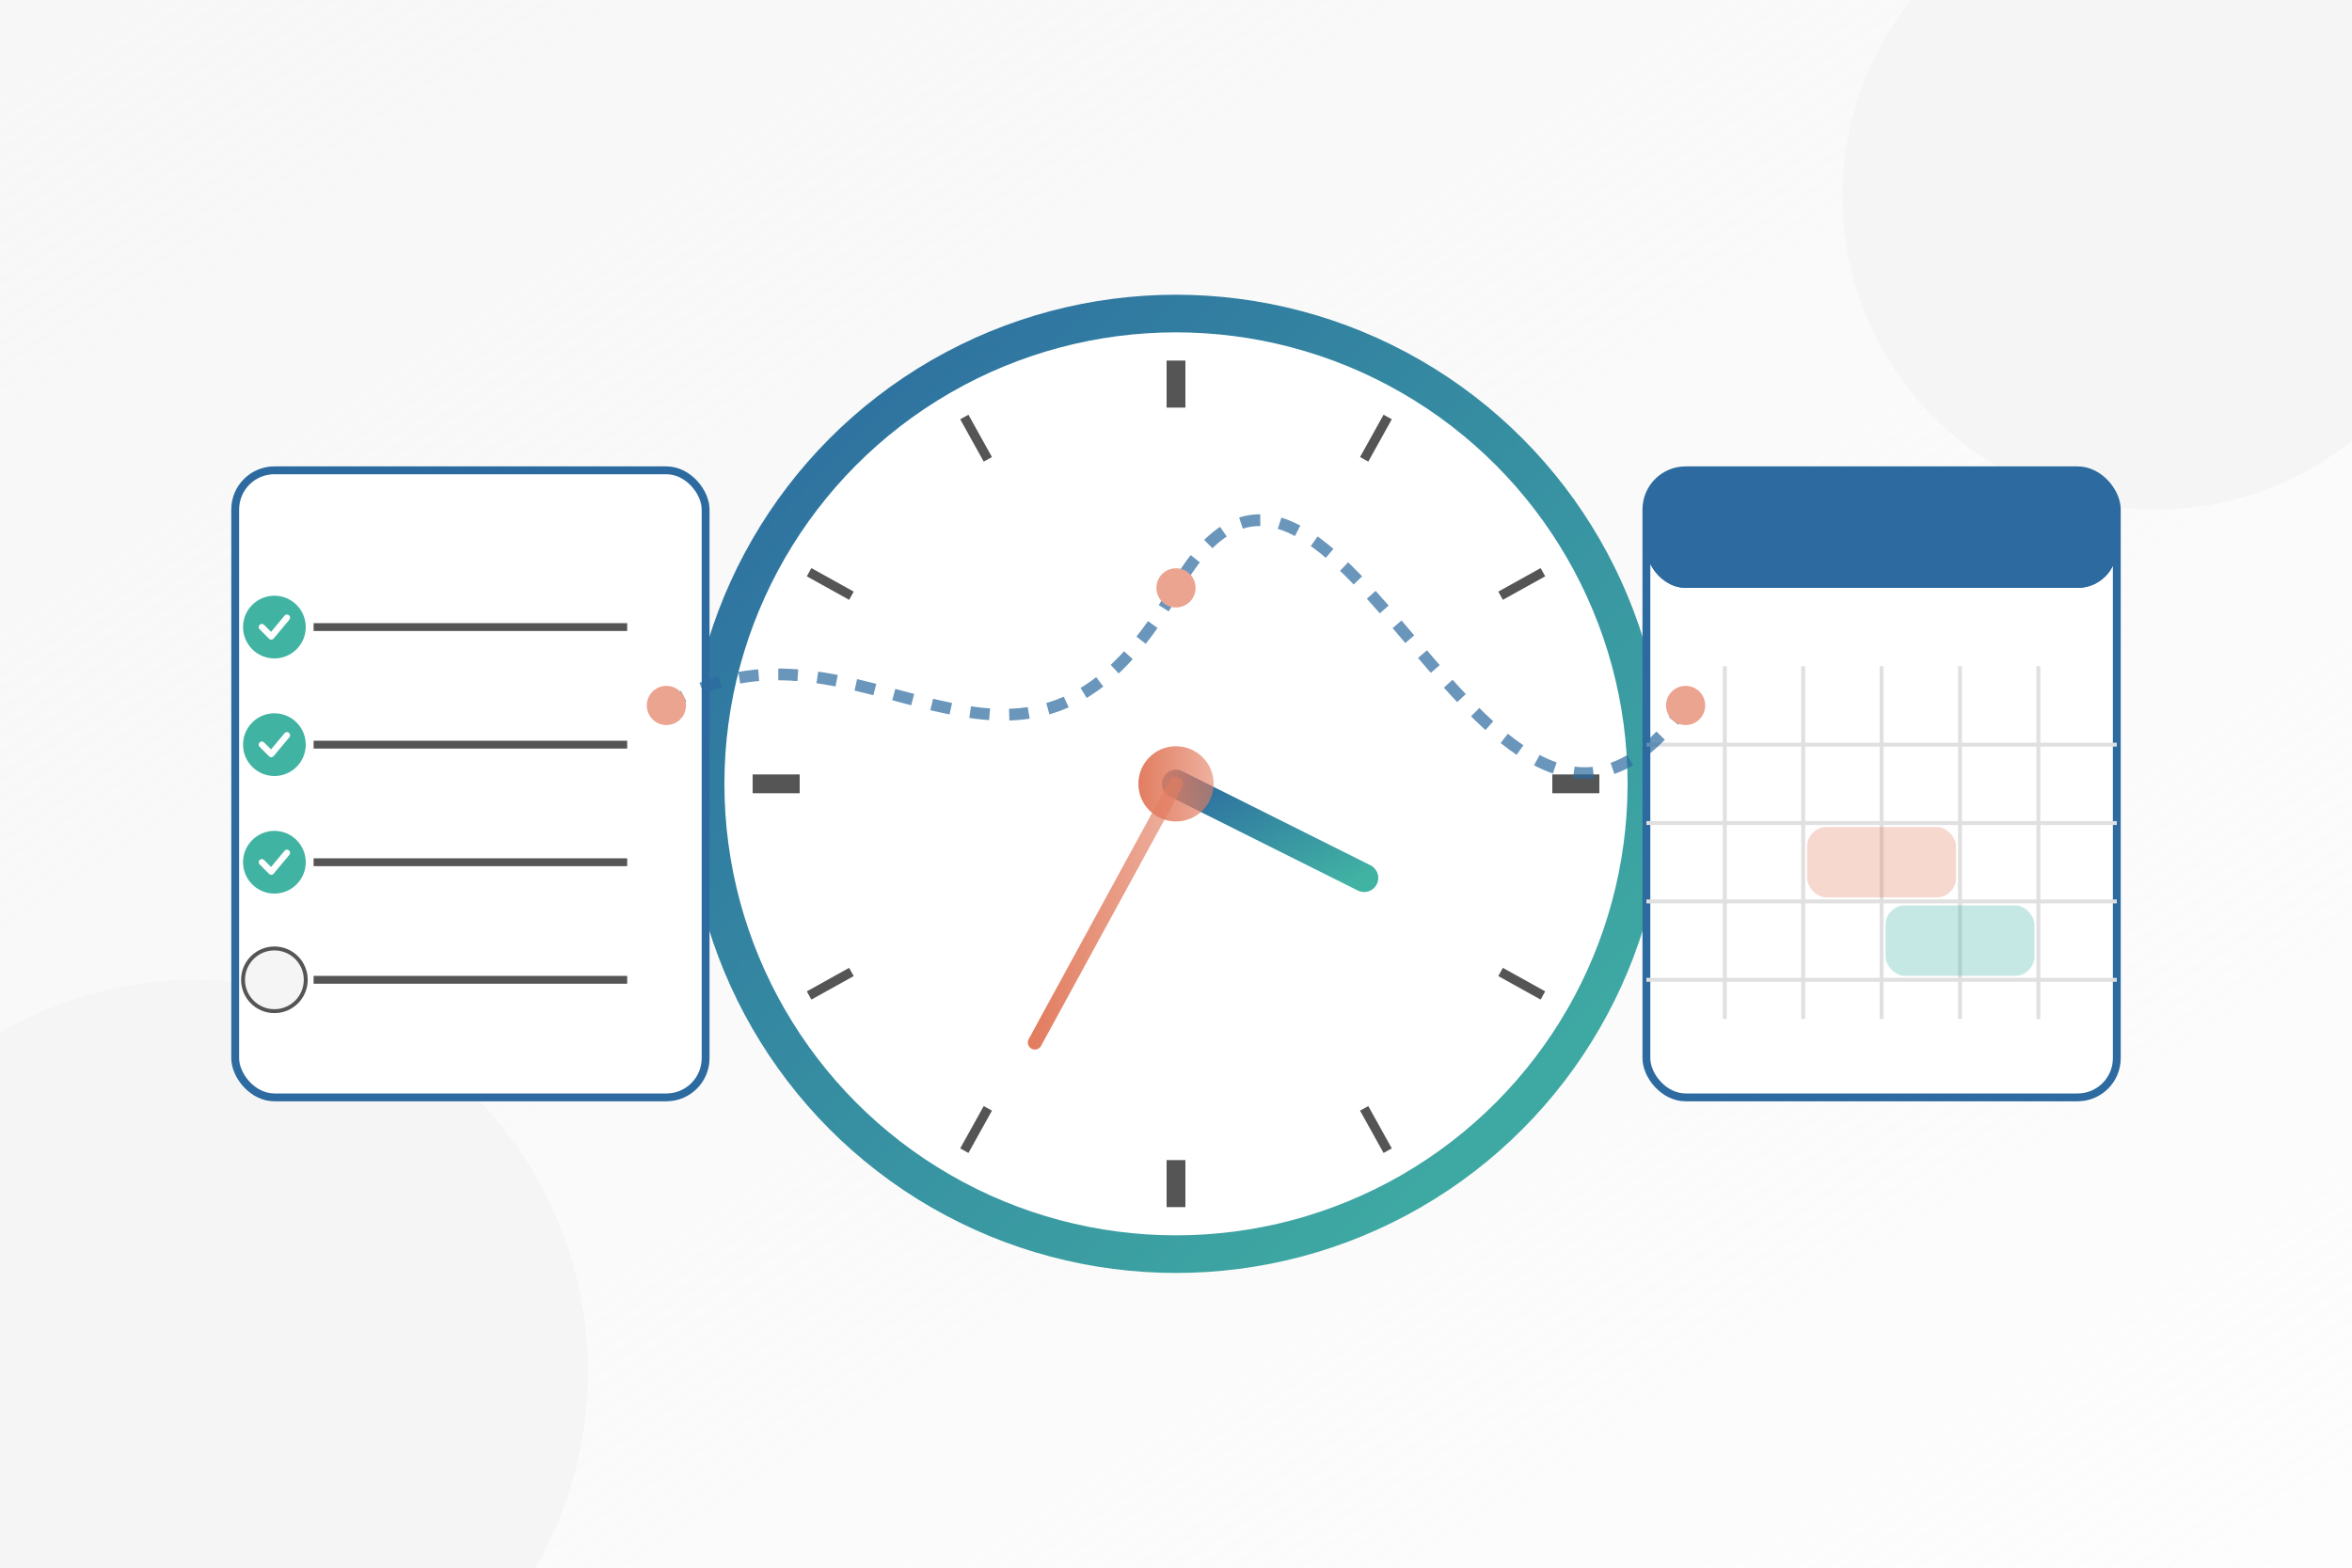
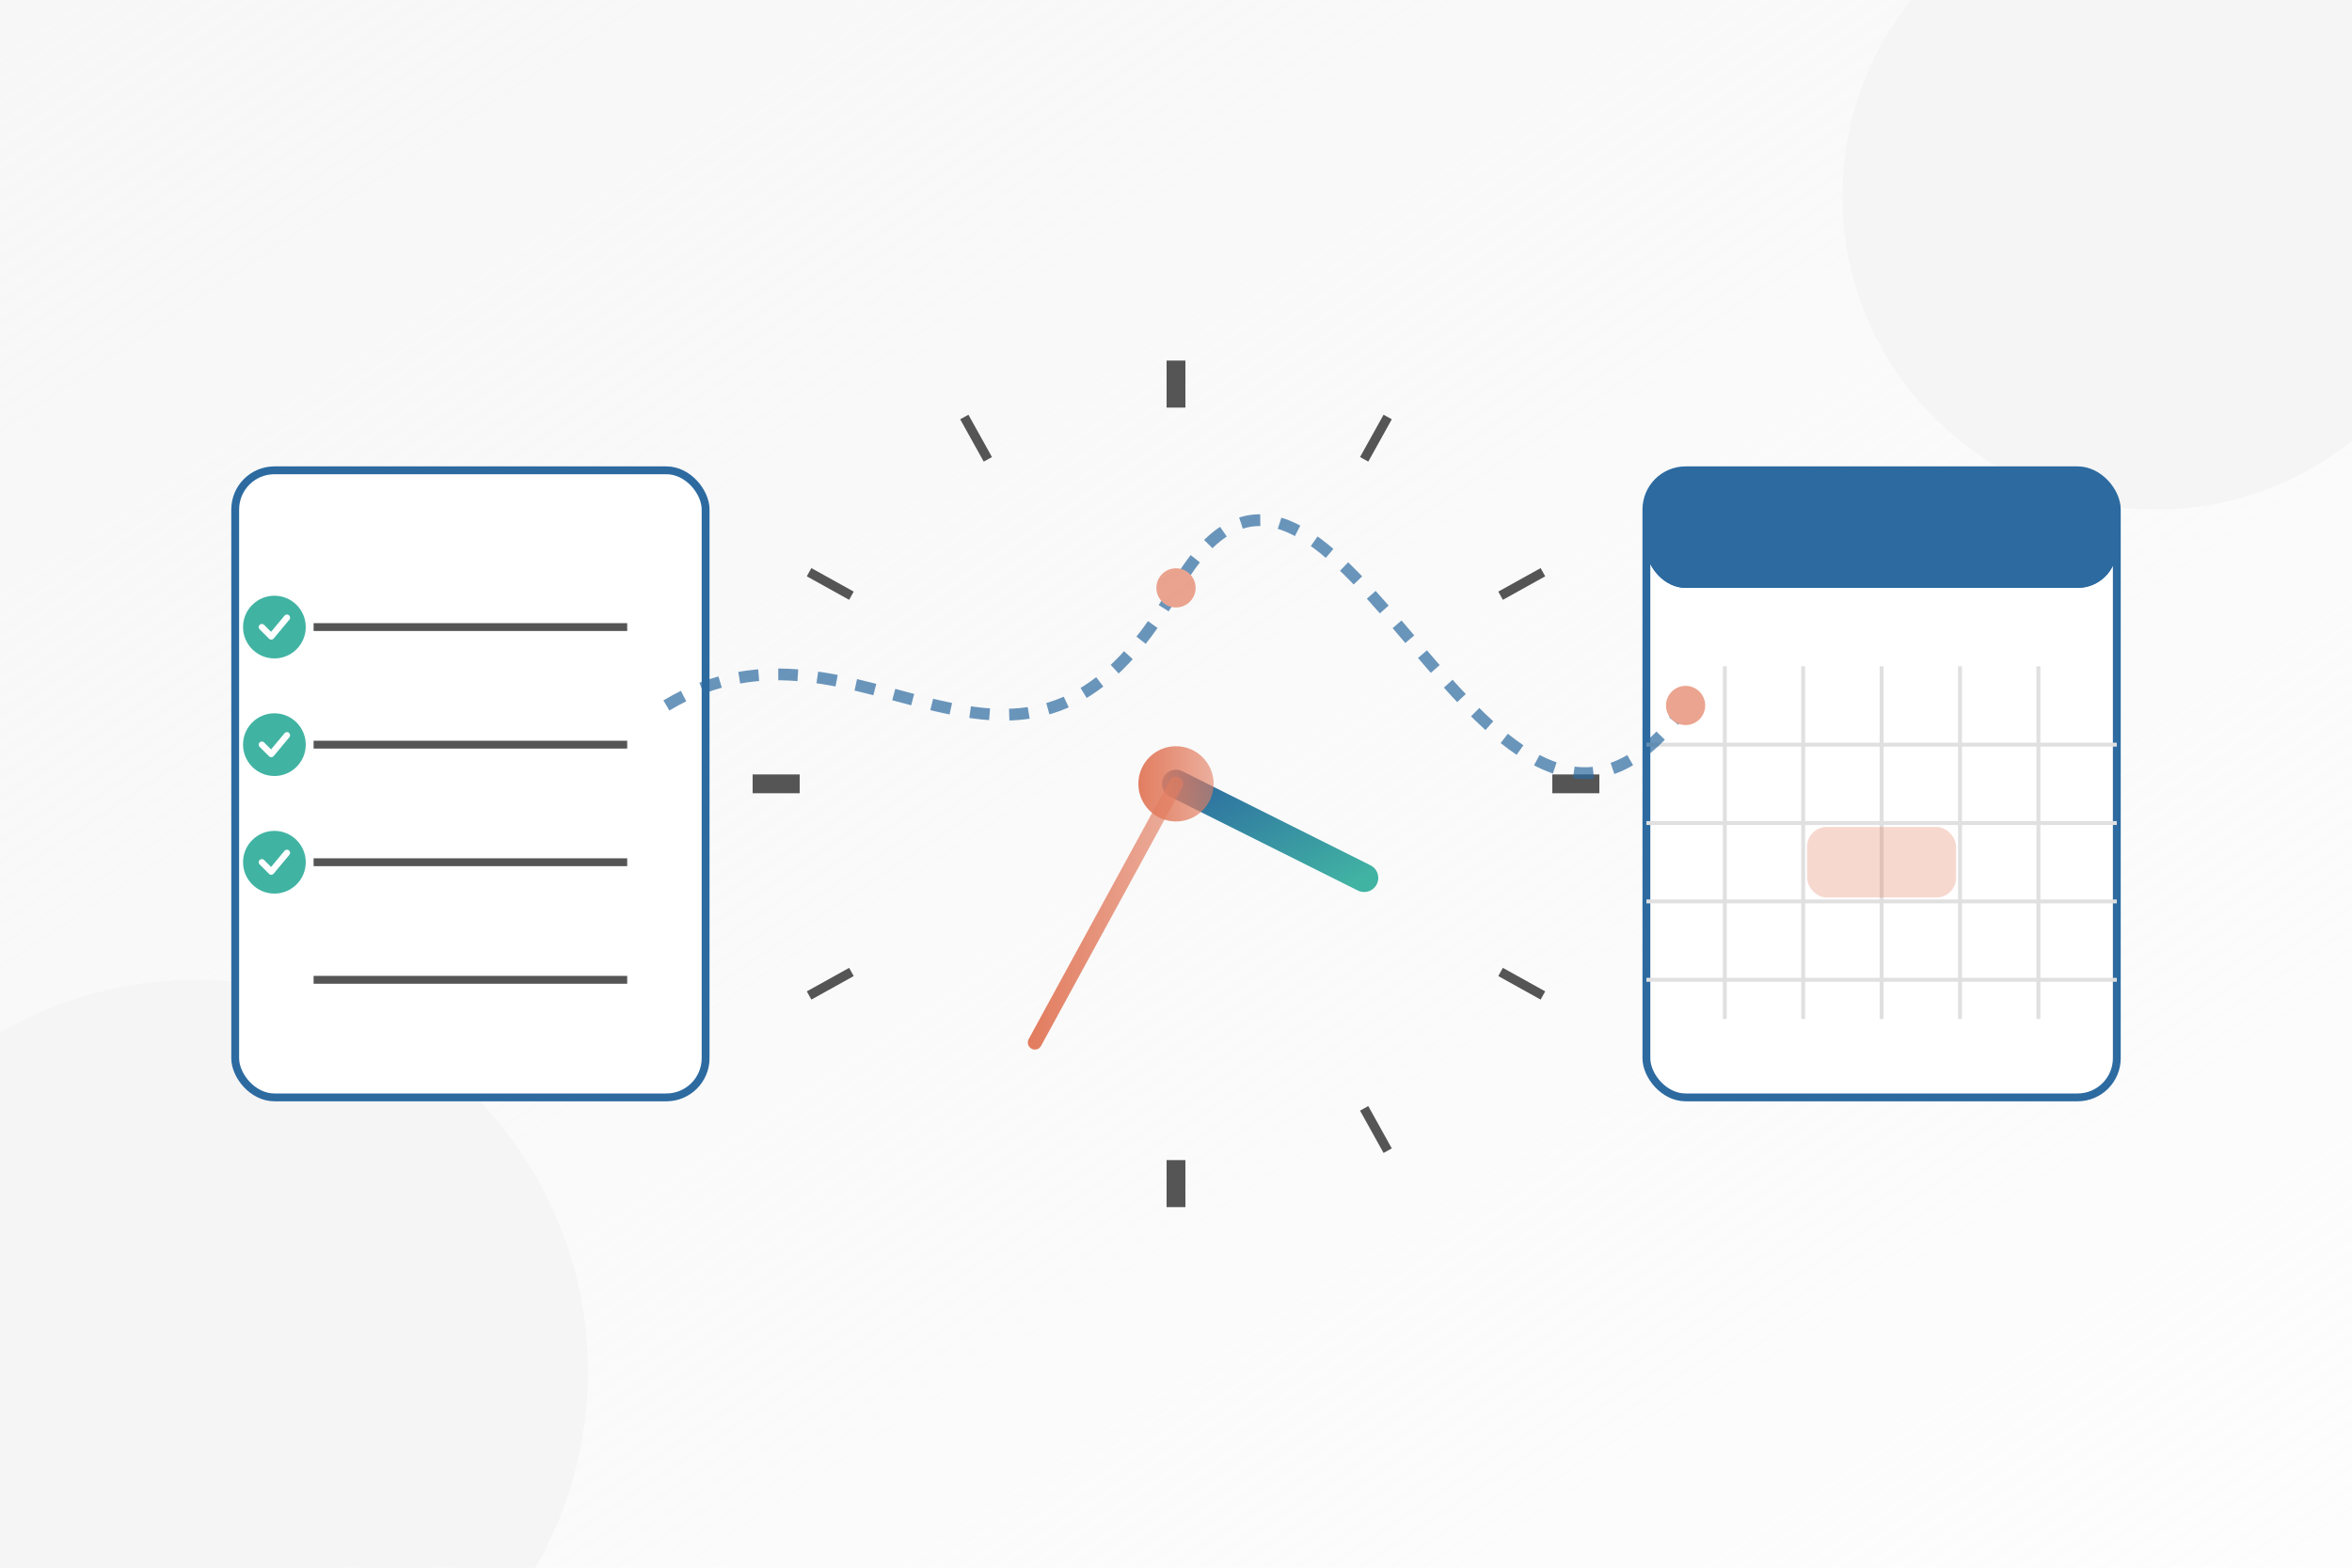
<svg xmlns="http://www.w3.org/2000/svg" width="600" height="400" viewBox="0 0 600 400">
  <defs>
    <linearGradient id="bg-gradient" x1="0%" y1="0%" x2="100%" y2="100%">
      <stop offset="0%" stop-color="#f5f5f5" stop-opacity="0.8" />
      <stop offset="100%" stop-color="#f5f5f5" stop-opacity="0.2" />
    </linearGradient>
    <linearGradient id="clock-gradient" x1="0%" y1="0%" x2="100%" y2="100%">
      <stop offset="0%" stop-color="#2c6aa0" />
      <stop offset="100%" stop-color="#41b3a3" />
    </linearGradient>
    <linearGradient id="accent-gradient" x1="0%" y1="0%" x2="100%" y2="0%">
      <stop offset="0%" stop-color="#e27d60" />
      <stop offset="100%" stop-color="#e27d60" stop-opacity="0.6" />
    </linearGradient>
  </defs>
  <rect width="600" height="400" fill="url(#bg-gradient)" />
  <circle cx="50" cy="350" r="100" fill="#f5f5f5" />
  <circle cx="550" cy="50" r="80" fill="#f5f5f5" />
  <g transform="translate(300, 200) scale(1.2)">
-     <circle cx="0" cy="0" r="100" fill="white" stroke="url(#clock-gradient)" stroke-width="8" />
    <line x1="0" y1="-90" x2="0" y2="-80" stroke="#555" stroke-width="4" />
    <line x1="90" y1="0" x2="80" y2="0" stroke="#555" stroke-width="4" />
    <line x1="0" y1="90" x2="0" y2="80" stroke="#555" stroke-width="4" />
    <line x1="-90" y1="0" x2="-80" y2="0" stroke="#555" stroke-width="4" />
    <line x1="45" y1="-78" x2="40" y2="-69" stroke="#555" stroke-width="2" />
    <line x1="78" y1="-45" x2="69" y2="-40" stroke="#555" stroke-width="2" />
    <line x1="78" y1="45" x2="69" y2="40" stroke="#555" stroke-width="2" />
    <line x1="45" y1="78" x2="40" y2="69" stroke="#555" stroke-width="2" />
-     <line x1="-45" y1="78" x2="-40" y2="69" stroke="#555" stroke-width="2" />
    <line x1="-78" y1="45" x2="-69" y2="40" stroke="#555" stroke-width="2" />
    <line x1="-78" y1="-45" x2="-69" y2="-40" stroke="#555" stroke-width="2" />
    <line x1="-45" y1="-78" x2="-40" y2="-69" stroke="#555" stroke-width="2" />
    <line x1="0" y1="0" x2="0" y2="-60" stroke="url(#clock-gradient)" stroke-width="6" stroke-linecap="round" />
    <line x1="0" y1="0" x2="40" y2="20" stroke="url(#clock-gradient)" stroke-width="6" stroke-linecap="round" />
    <line x1="0" y1="0" x2="-30" y2="55" stroke="url(#accent-gradient)" stroke-width="3" stroke-linecap="round" />
    <circle cx="0" cy="0" r="8" fill="url(#accent-gradient)" />
  </g>
  <g transform="translate(120, 200)">
    <rect x="-60" y="-80" width="120" height="160" rx="10" fill="white" stroke="#2c6aa0" stroke-width="2" />
    <line x1="-40" y1="-40" x2="40" y2="-40" stroke="#555" stroke-width="2" />
    <line x1="-40" y1="-10" x2="40" y2="-10" stroke="#555" stroke-width="2" />
    <line x1="-40" y1="20" x2="40" y2="20" stroke="#555" stroke-width="2" />
    <line x1="-40" y1="50" x2="40" y2="50" stroke="#555" stroke-width="2" />
    <g transform="translate(-50, -40) scale(0.8)">
      <circle cx="0" cy="0" r="10" fill="#41b3a3" />
      <path d="M-4,0 L-1,3 L4,-3" stroke="white" stroke-width="2" stroke-linecap="round" stroke-linejoin="round" fill="none" />
    </g>
    <g transform="translate(-50, -10) scale(0.8)">
      <circle cx="0" cy="0" r="10" fill="#41b3a3" />
      <path d="M-4,0 L-1,3 L4,-3" stroke="white" stroke-width="2" stroke-linecap="round" stroke-linejoin="round" fill="none" />
    </g>
    <g transform="translate(-50, 20) scale(0.8)">
      <circle cx="0" cy="0" r="10" fill="#41b3a3" />
      <path d="M-4,0 L-1,3 L4,-3" stroke="white" stroke-width="2" stroke-linecap="round" stroke-linejoin="round" fill="none" />
    </g>
-     <circle cx="-50" cy="50" r="8" fill="#f5f5f5" stroke="#555" stroke-width="1" />
  </g>
  <g transform="translate(480, 200)">
    <rect x="-60" y="-80" width="120" height="160" rx="10" fill="white" stroke="#2c6aa0" stroke-width="2" />
    <rect x="-60" y="-80" width="120" height="30" rx="10" fill="#2c6aa0" />
    <rect x="-60" y="-80" width="120" height="30" rx="10" mask="url(#calendarMask)" fill="#2c6aa0" />
    <line x1="-40" y1="-30" x2="-40" y2="60" stroke="#e0e0e0" stroke-width="1" />
    <line x1="-20" y1="-30" x2="-20" y2="60" stroke="#e0e0e0" stroke-width="1" />
    <line x1="0" y1="-30" x2="0" y2="60" stroke="#e0e0e0" stroke-width="1" />
    <line x1="20" y1="-30" x2="20" y2="60" stroke="#e0e0e0" stroke-width="1" />
    <line x1="40" y1="-30" x2="40" y2="60" stroke="#e0e0e0" stroke-width="1" />
    <line x1="-60" y1="-10" x2="60" y2="-10" stroke="#e0e0e0" stroke-width="1" />
    <line x1="-60" y1="10" x2="60" y2="10" stroke="#e0e0e0" stroke-width="1" />
    <line x1="-60" y1="30" x2="60" y2="30" stroke="#e0e0e0" stroke-width="1" />
    <line x1="-60" y1="50" x2="60" y2="50" stroke="#e0e0e0" stroke-width="1" />
    <rect x="-19" y="11" width="38" height="18" rx="5" fill="#e27d60" fill-opacity="0.3" />
-     <rect x="1" y="31" width="38" height="18" rx="5" fill="#41b3a3" fill-opacity="0.3" />
  </g>
  <g opacity="0.7">
    <path d="M170,180 C220,150 260,220 300,150 C340,80 380,250 430,180" fill="none" stroke="#2c6aa0" stroke-width="3" stroke-dasharray="5,5" />
-     <circle cx="170" cy="180" r="5" fill="#e27d60" />
    <circle cx="300" cy="150" r="5" fill="#e27d60" />
    <circle cx="430" cy="180" r="5" fill="#e27d60" />
  </g>
</svg>